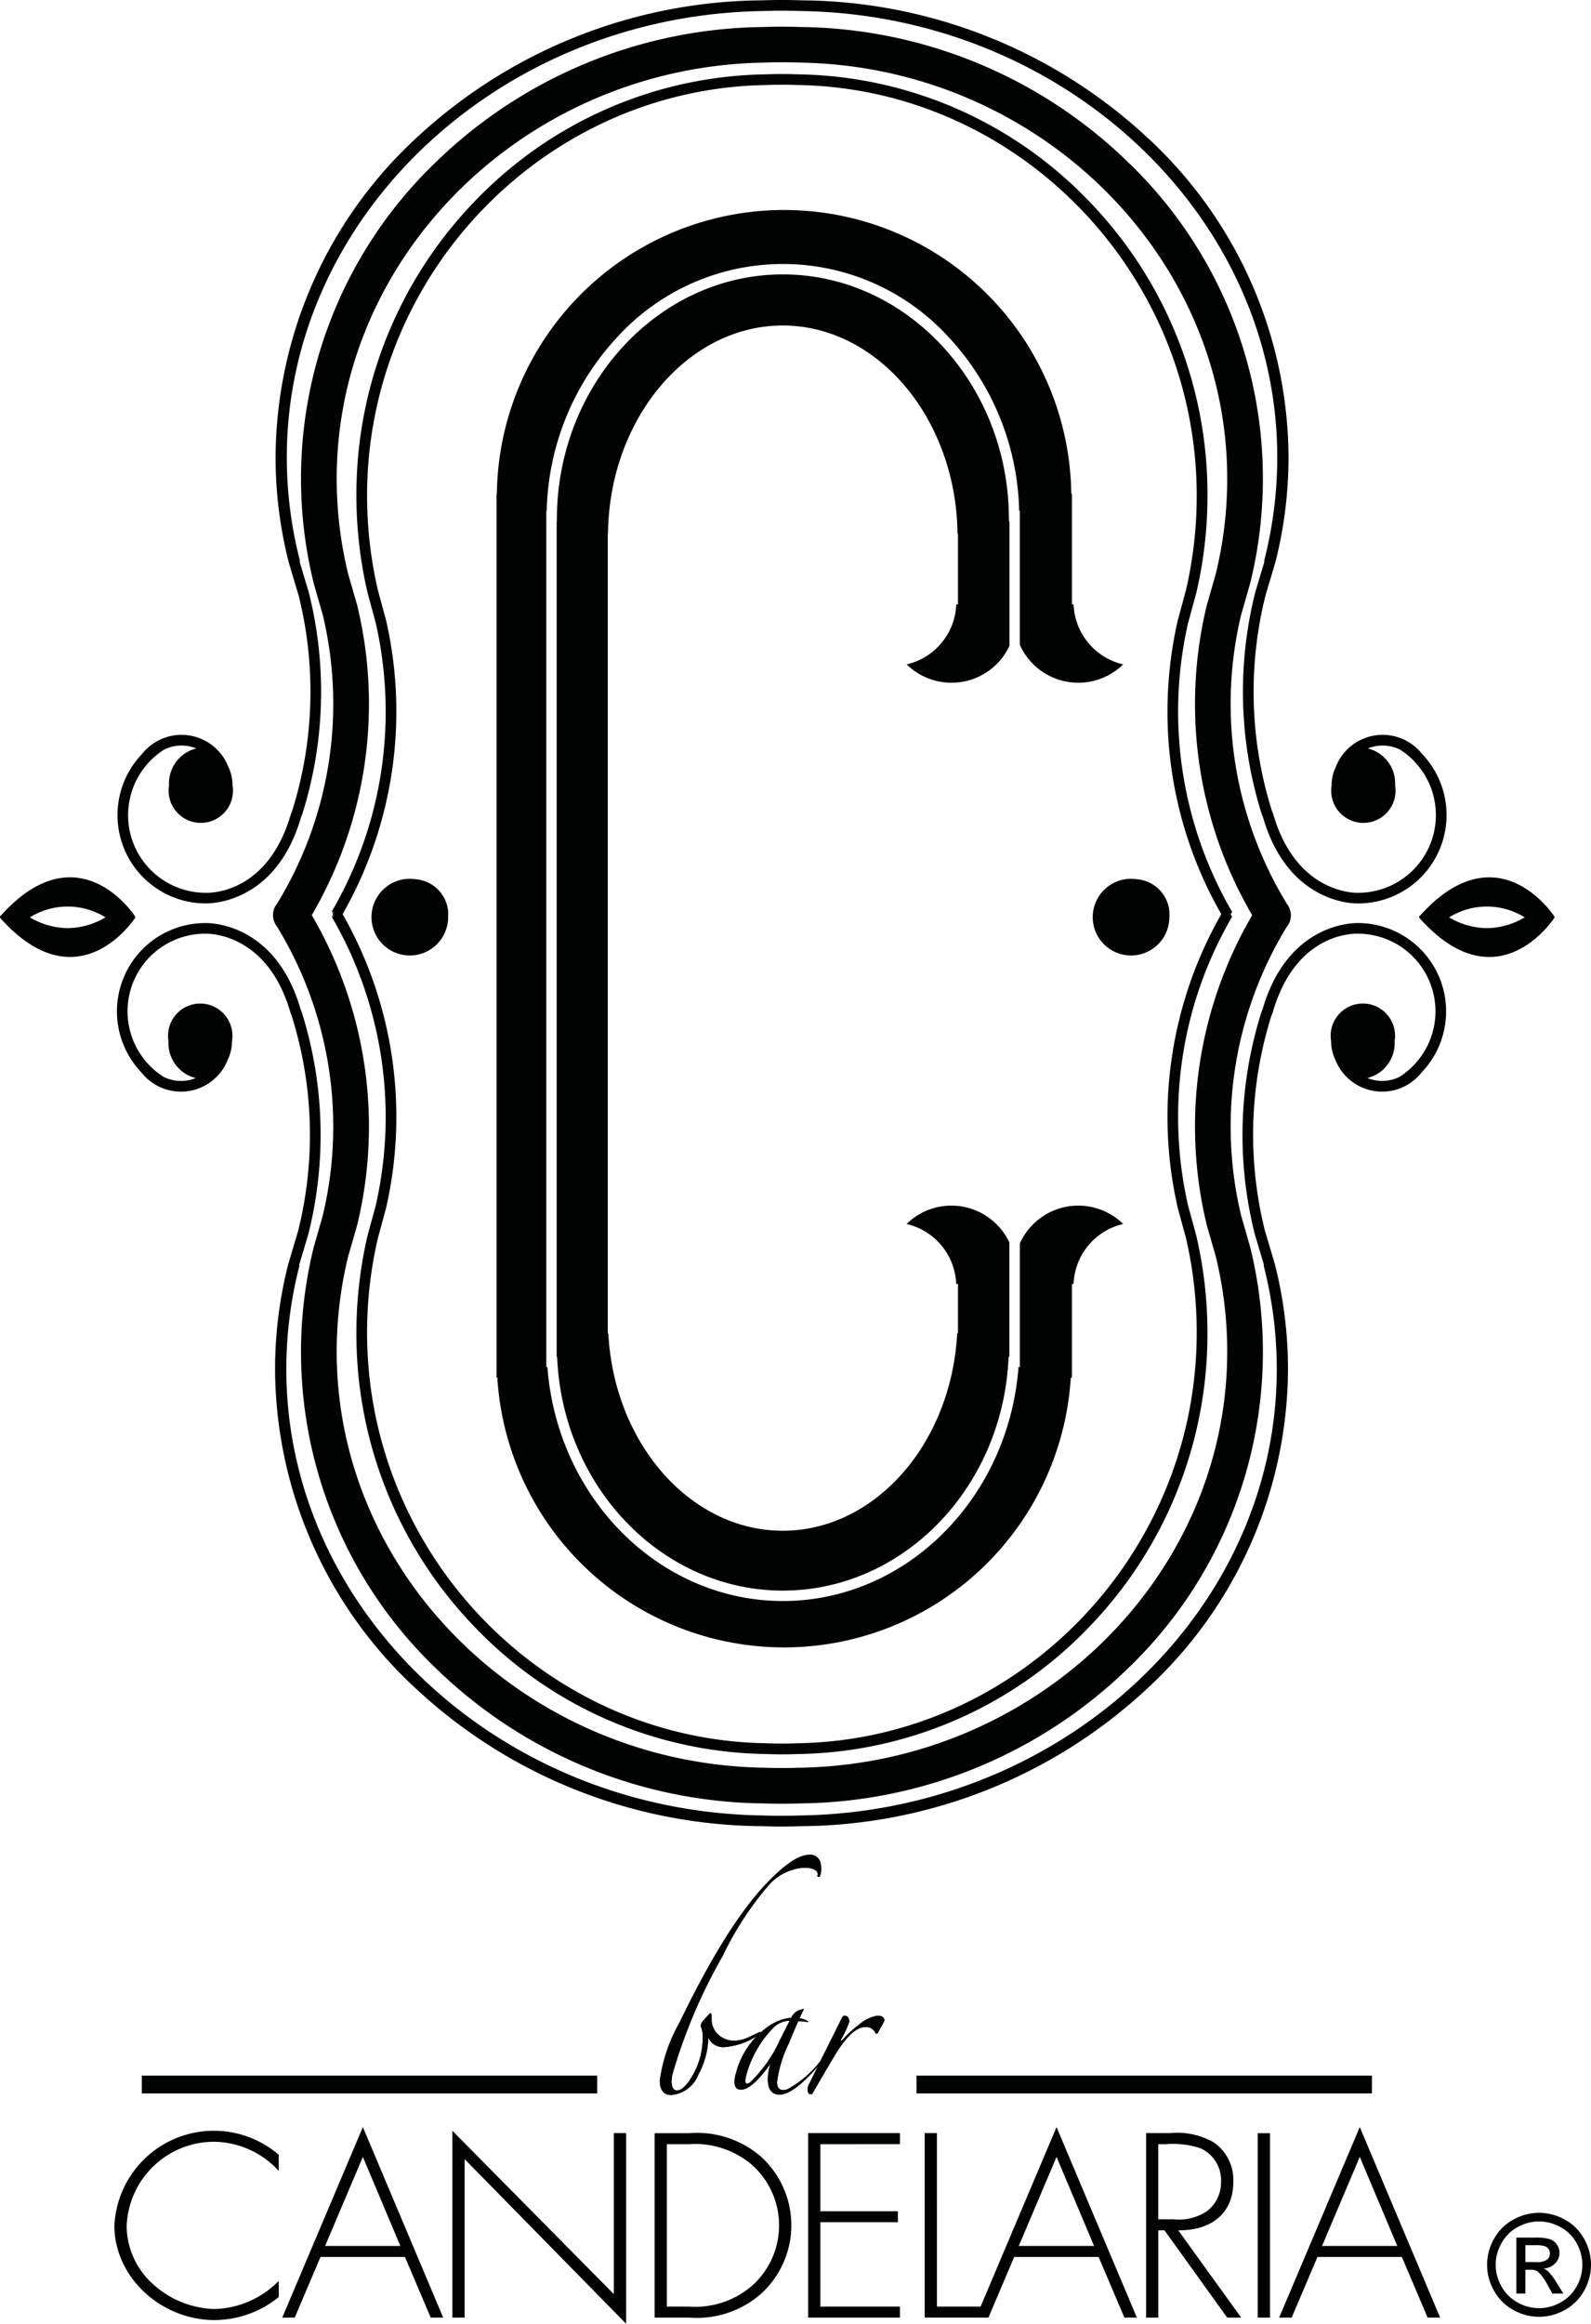
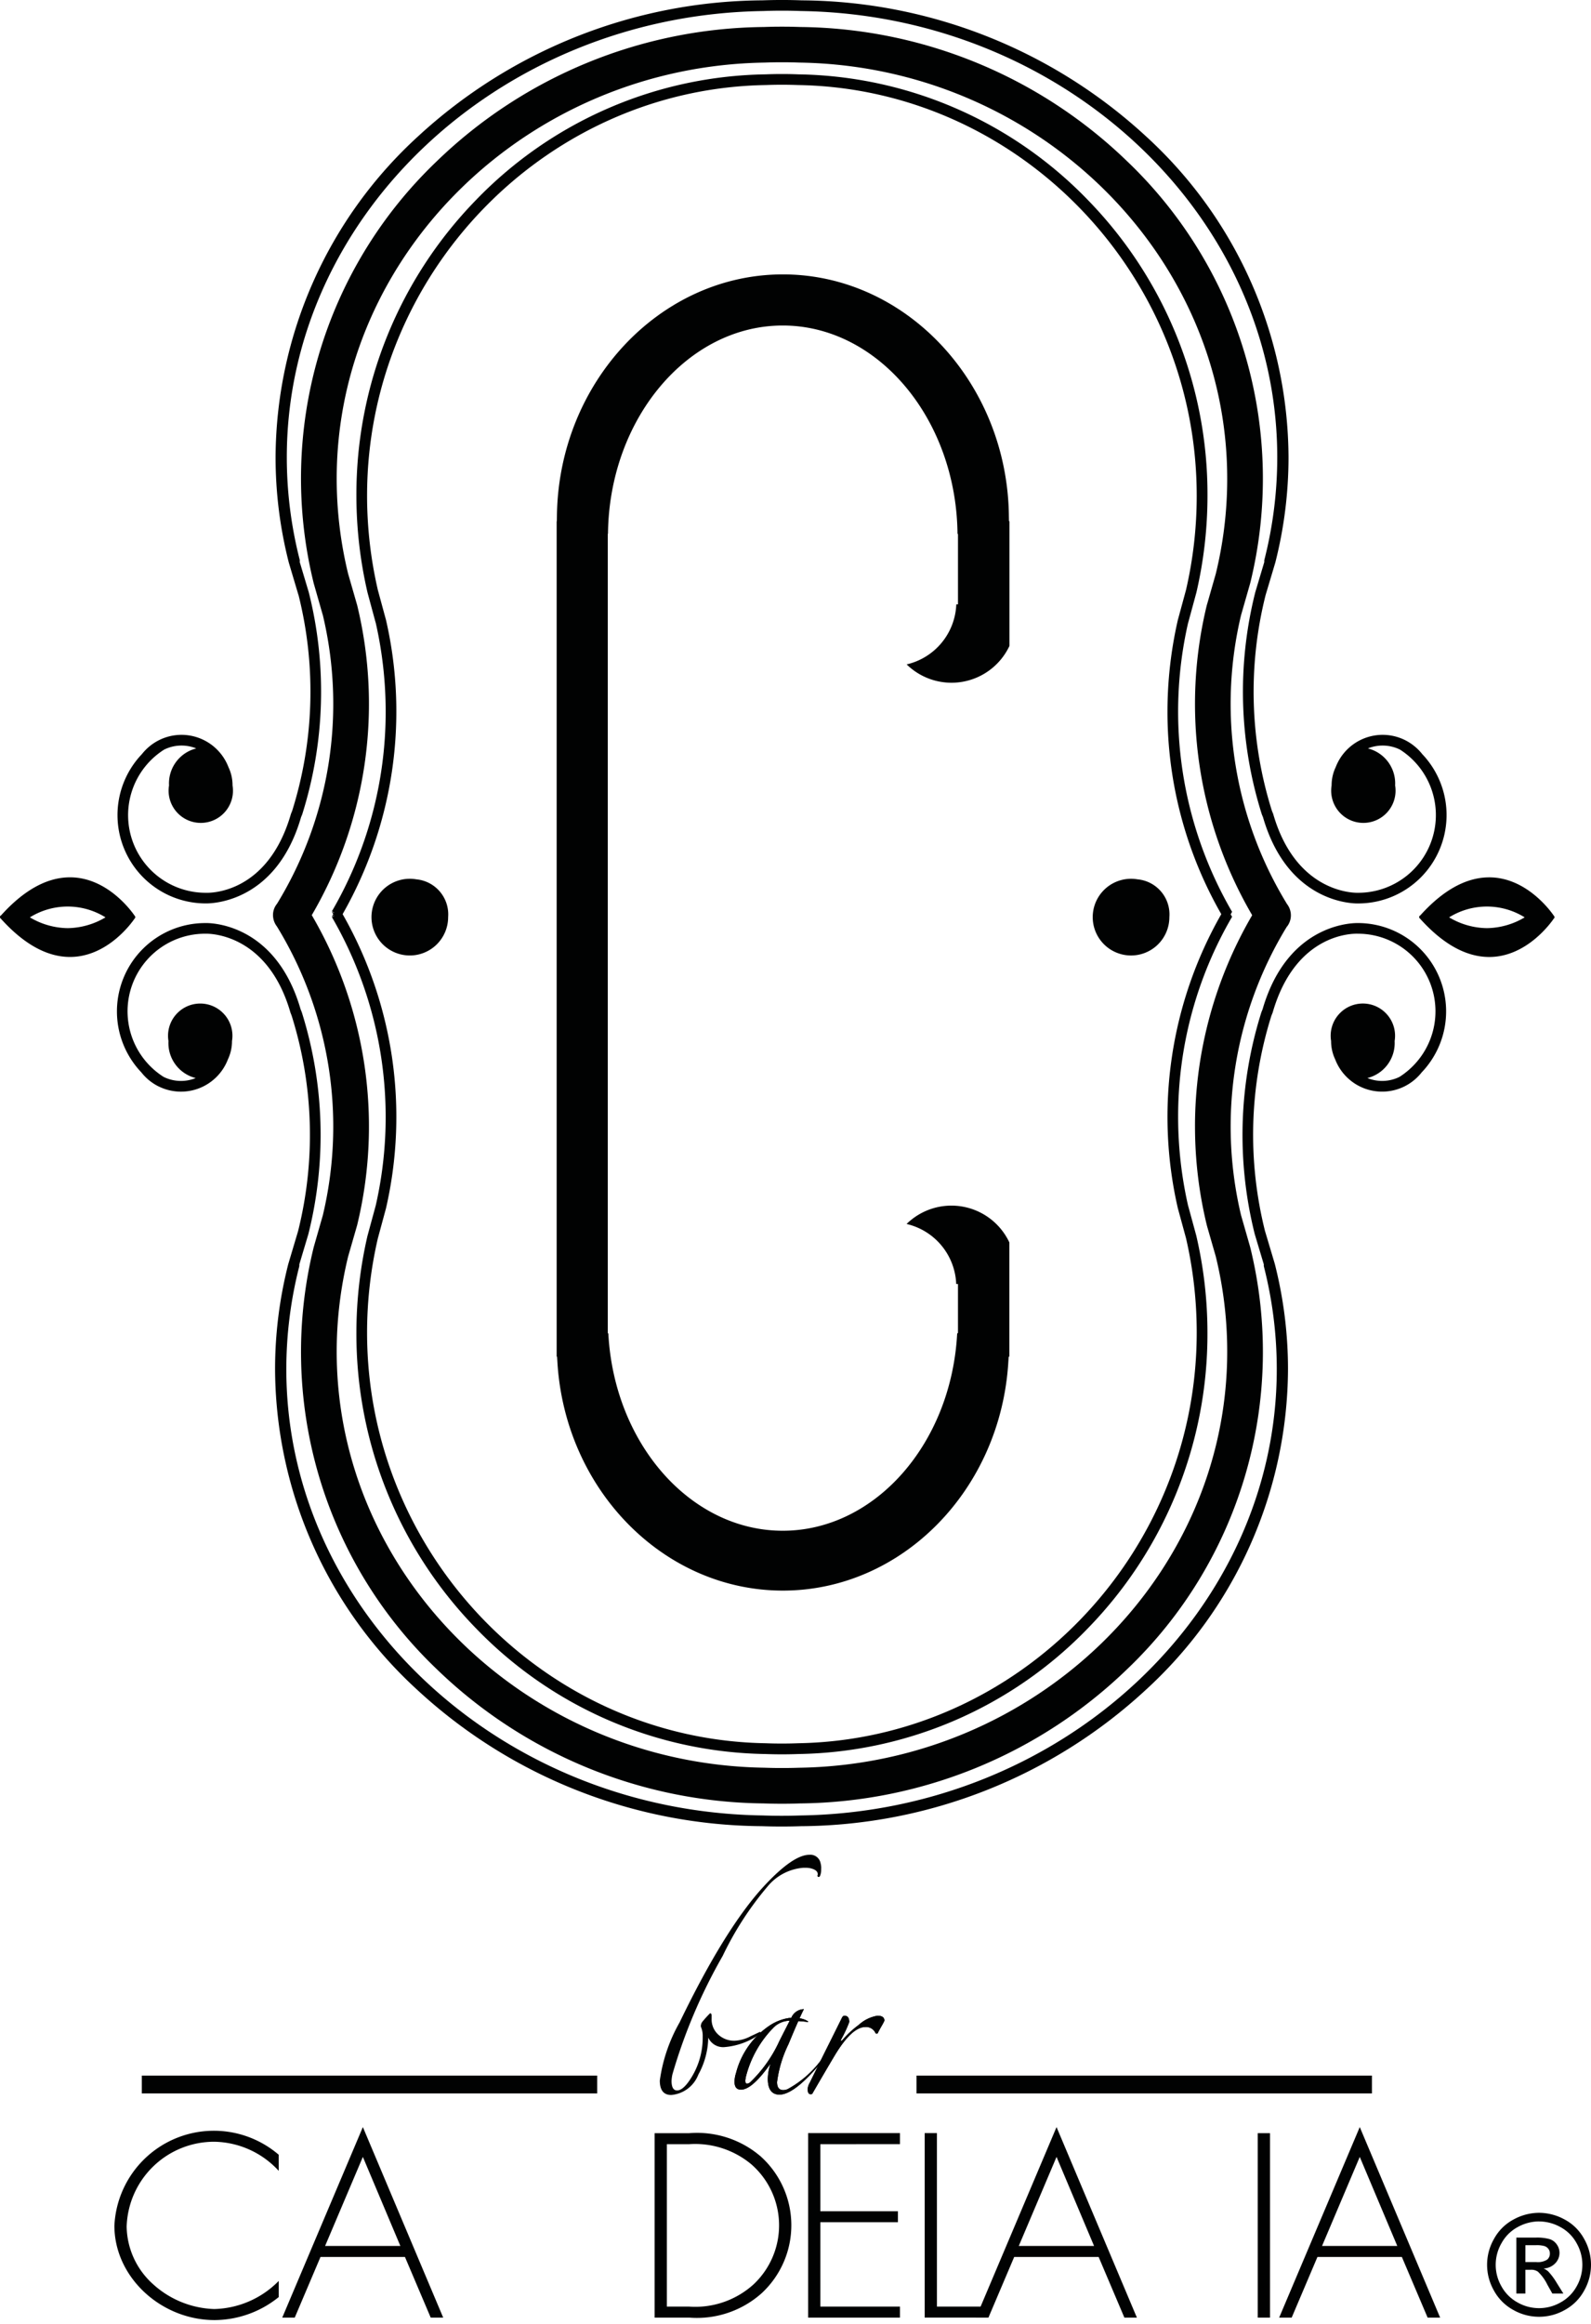
<svg xmlns="http://www.w3.org/2000/svg" width="118.984" height="173.649" viewBox="0 0 118.984 173.649">
  <g id="Grupo_51" data-name="Grupo 51" transform="translate(-1745.724 -759.195)">
    <path id="Trazado_147" data-name="Trazado 147" d="M1830.791,824.906a2.866,2.866,0,1,0,2.385,2.824,2.631,2.631,0,0,0-2.385-2.824" fill="#010202" />
    <path id="Trazado_148" data-name="Trazado 148" d="M1837.059,827.508a30.514,30.514,0,0,0-3.25,21.974l.612,2.241a31.359,31.359,0,0,1,.8,7.059c0,16.651-13.374,30.414-29.822,30.683-.4.016-.758.022-1.083.022h-.231c-.326,0-.681-.006-1.093-.022-16.44-.269-29.816-14.032-29.816-30.683a31.188,31.188,0,0,1,.805-7.044l.612-2.256a30.562,30.562,0,0,0-3.246-21.974,30.567,30.567,0,0,0,3.246-21.976l-.61-2.241a31.268,31.268,0,0,1-.807-7.056c0-16.652,13.376-30.417,29.826-30.685.415-.015.757-.022,1.083-.022h.231c.325,0,.667.007,1.094.022,16.437.268,29.811,14.033,29.811,30.685a31.177,31.177,0,0,1-.8,7.043l-.613,2.254a30.7,30.7,0,0,0-.774,6.844,30.377,30.377,0,0,0,4.024,15.132m.64.115.155.1-.157-.092Zm-3.114-21.895.613-2.255a32.081,32.081,0,0,0,.83-7.238,31.5,31.5,0,0,0-8.946-22.094,30.736,30.736,0,0,0-21.647-9.389c-.427-.017-.782-.024-1.116-.024h-.231c-.335,0-.687.007-1.106.023a30.749,30.749,0,0,0-21.658,9.39,31.5,31.5,0,0,0-8.945,22.094,32.1,32.1,0,0,0,.833,7.251l.595,2.2.015.04a30,30,0,0,1,.746,6.648,29.588,29.588,0,0,1-4.019,14.916l.163.1-.01.018-.167-.09.112.188-.108.2.168-.094.01.019-.168.1a29.769,29.769,0,0,1,3.274,21.556l-.616,2.262a32.173,32.173,0,0,0-.828,7.239,31.5,31.5,0,0,0,8.945,22.092,30.754,30.754,0,0,0,21.65,9.391c.413.015.779.022,1.114.022h.231c.334,0,.7-.007,1.1-.022a30.758,30.758,0,0,0,21.66-9.391,31.5,31.5,0,0,0,8.946-22.092,32.018,32.018,0,0,0-.835-7.254l-.6-2.2-.012-.035a29.9,29.9,0,0,1-.746-6.649,29.581,29.581,0,0,1,4.018-14.915v0l.018-.032-.108-.182.108-.188-.018-.028h0a29.783,29.783,0,0,1-3.272-21.564" fill="#010202" />
    <path id="Trazado_149" data-name="Trazado 149" d="M1835.093,843.366a31.219,31.219,0,0,0,.876,7.359c.009.036.019.07.027.105l.651,2.259a29.957,29.957,0,0,1,.855,7.115c0,16.871-14.345,30.819-32.006,31.091-.452.015-.821.021-1.166.021h-.252c-.343,0-.714-.006-1.193-.023-17.632-.27-31.981-14.218-31.981-31.089a30.008,30.008,0,0,1,.856-7.115l.649-2.252c.01-.036.022-.073.031-.112a31.285,31.285,0,0,0-3.4-23.142,31.288,31.288,0,0,0,3.4-23.143c-.009-.035-.02-.072-.03-.106l-.65-2.257a30.037,30.037,0,0,1-.856-7.117c0-16.868,14.349-30.816,32.009-31.088.448-.016.818-.023,1.165-.023h.252c.348,0,.718.007,1.194.023,17.633.272,31.978,14.22,31.978,31.088a29.986,29.986,0,0,1-.855,7.117l-.637,2.228-.014.039c-.008.032-.018.064-.027.1a31.29,31.29,0,0,0,3.4,23.143,31.313,31.313,0,0,0-4.277,15.783m7.01-15.131a1.342,1.342,0,0,0,.119-.979,1.327,1.327,0,0,0-.242-.5,28.632,28.632,0,0,1-3.434-21.63.4.4,0,0,0,.018-.056l.654-2.282a.2.2,0,0,1,.013-.049,32.755,32.755,0,0,0-9.2-31.485,35.682,35.682,0,0,0-24.443-10.045c-.479-.016-.879-.024-1.259-.024h-.252c-.378,0-.78.008-1.234.024a35.687,35.687,0,0,0-24.467,10.045,32.749,32.749,0,0,0-9.2,31.485c0,.016.008.031.012.049l.653,2.282a.288.288,0,0,0,.019.052v0a28.619,28.619,0,0,1-3.414,21.6,1.552,1.552,0,0,0-.127.182,1.333,1.333,0,0,0-.158.892,1.35,1.35,0,0,0,.156.449,1.01,1.01,0,0,0,.108.164,28.624,28.624,0,0,1,3.435,21.634v.006a.344.344,0,0,0-.018.049l-.653,2.282a.448.448,0,0,0-.012.049,32.749,32.749,0,0,0,9.2,31.485,35.673,35.673,0,0,0,24.443,10.044c.481.016.883.024,1.258.024h.252c.374,0,.779-.008,1.234-.024a35.694,35.694,0,0,0,24.468-10.044,32.755,32.755,0,0,0,9.2-31.485.221.221,0,0,1-.013-.049l-.654-2.282a.347.347,0,0,0-.018-.055,28.638,28.638,0,0,1,3.405-21.585,1.239,1.239,0,0,0,.152-.223" fill="#010202" />
    <path id="Trazado_150" data-name="Trazado 150" d="M1847.311,828.175h0c-.053,0-5.227-.232-7.166,6.449l-.083.2a30.465,30.465,0,0,0-.5,16.6l.68,2.267a.386.386,0,0,0,.006.162,31.021,31.021,0,0,1,.96,7.661c0,18.1-15.974,33.055-35.621,33.348-.505.016-.917.024-1.3.024h-.228c-.383,0-.795-.008-1.309-.025-19.637-.292-35.613-15.249-35.613-33.347a31.017,31.017,0,0,1,.962-7.661.417.417,0,0,0,.007-.161l.678-2.268a30.5,30.5,0,0,0-.495-16.6l-.082-.2c-1.938-6.681-7.113-6.452-7.143-6.449a6.6,6.6,0,0,0-4.768,11.158h0a3.766,3.766,0,0,0,1.284,1.047l.005,0a3.76,3.76,0,0,0,5.184-2.02,3.187,3.187,0,0,0,.305-1.369,2.408,2.408,0,1,0-4.751,0,2.693,2.693,0,0,0,2.037,2.766,2.931,2.931,0,0,1-2.4-.087,5.8,5.8,0,0,1,3.129-10.7c.043,0,4.6-.2,6.358,5.9l.085.215a29.673,29.673,0,0,1,.479,16.129l-.729,2.445a31.815,31.815,0,0,0-.987,7.857,32.651,32.651,0,0,0,10.652,23.976,38.336,38.336,0,0,0,25.743,10.17c.514.018.935.025,1.325.025h.313c.392,0,.814-.007,1.319-.024a38.343,38.343,0,0,0,25.749-10.171,32.651,32.651,0,0,0,10.652-23.976,31.925,31.925,0,0,0-.987-7.872l-.712-2.388-.015-.043a29.613,29.613,0,0,1,.477-16.128l.088-.215c1.747-6.07,6.172-5.907,6.381-5.9a5.8,5.8,0,0,1,4.191,9.806h0a5.845,5.845,0,0,1-1.085.893,2.928,2.928,0,0,1-2.4.087,2.693,2.693,0,0,0,2.036-2.766,2.408,2.408,0,1,0-4.751,0,3.173,3.173,0,0,0,.305,1.369,3.76,3.76,0,0,0,5.184,2.02l0,0a3.8,3.8,0,0,0,1.286-1.047,6.6,6.6,0,0,0-4.741-11.158" fill="#010202" />
    <path id="Trazado_151" data-name="Trazado 151" d="M1761.072,826.705h0c.051,0,5.23.233,7.168-6.447l.083-.2a30.439,30.439,0,0,0,.493-16.6l-.679-2.269a.414.414,0,0,0,0-.164,30.907,30.907,0,0,1-.964-7.66c0-18.095,15.977-33.053,35.623-33.345.5-.018.917-.026,1.3-.026h.233c.379,0,.791.008,1.3.026,19.639.292,35.615,15.25,35.615,33.345a31,31,0,0,1-.961,7.66.4.4,0,0,0-.006.164l-.678,2.269a30.439,30.439,0,0,0,.493,16.6l.084.2c1.936,6.68,7.112,6.451,7.139,6.45a6.607,6.607,0,0,0,4.772-11.16,3.841,3.841,0,0,0-1.288-1.047l0,0a3.762,3.762,0,0,0-5.184,2.021,3.155,3.155,0,0,0-.306,1.369,2.407,2.407,0,1,0,4.75,0,2.693,2.693,0,0,0-2.037-2.767,2.943,2.943,0,0,1,2.4.087,5.805,5.805,0,0,1-3.127,10.7c-.047,0-4.6.2-6.358-5.9l-.088-.213a29.6,29.6,0,0,1-.477-16.13l.73-2.445a31.937,31.937,0,0,0,.985-7.858,32.654,32.654,0,0,0-10.652-23.976,38.349,38.349,0,0,0-25.743-10.168c-.514-.017-.936-.026-1.325-.026h-.315c-.389,0-.81.009-1.318.025a38.357,38.357,0,0,0-25.749,10.169,32.657,32.657,0,0,0-10.652,23.976,31.834,31.834,0,0,0,.99,7.874l.711,2.387.017.044a29.683,29.683,0,0,1-.48,16.128l-.087.213c-1.75,6.071-6.173,5.908-6.383,5.9a5.8,5.8,0,0,1-3.1-10.7,2.939,2.939,0,0,1,2.4-.087,2.694,2.694,0,0,0-2.036,2.767,2.407,2.407,0,1,0,4.75,0,3.168,3.168,0,0,0-.305-1.369,3.762,3.762,0,0,0-5.184-2.021v0a3.811,3.811,0,0,0-1.289,1.048,6.6,6.6,0,0,0,4.742,11.157" fill="#010202" />
    <path id="Trazado_152" data-name="Trazado 152" d="M1750.787,828.554a5.653,5.653,0,0,1-2.828-.806,5.35,5.35,0,0,1,5.654,0,5.672,5.672,0,0,1-2.826.806m5-.71a.146.146,0,0,0,.055-.111.136.136,0,0,0-.044-.1c-.184-.27-2.012-2.877-4.84-2.877-1.722,0-3.459.959-5.161,2.851a.113.113,0,0,0-.066.066.127.127,0,0,0,.021.134.222.222,0,0,0,.03.032c1.709,1.9,3.449,2.868,5.176,2.868,2.778,0,4.59-2.515,4.829-2.863" fill="#010202" />
    <path id="Trazado_153" data-name="Trazado 153" d="M1776.856,824.906a2.866,2.866,0,1,0,2.382,2.824,2.632,2.632,0,0,0-2.382-2.824" fill="#010202" />
    <path id="Trazado_154" data-name="Trazado 154" d="M1856.923,828.554a5.637,5.637,0,0,1-2.825-.806,5.343,5.343,0,0,1,5.65,0,5.646,5.646,0,0,1-2.825.806m5-.71a.137.137,0,0,0,.057-.109.146.146,0,0,0-.045-.1c-.184-.27-2.013-2.877-4.839-2.877-1.722,0-3.46.959-5.161,2.851a.11.11,0,0,0-.066.067.122.122,0,0,0,.021.133.106.106,0,0,0,.031.032c1.707,1.9,3.445,2.868,5.175,2.868h0c2.773,0,4.588-2.515,4.826-2.863" fill="#010202" />
-     <path id="Trazado_155" data-name="Trazado 155" d="M1821.994,852.124v9.228h-.1c-.75,9.833-8.421,17.485-17.617,17.485s-16.868-7.652-17.616-17.485h-.08V797.365h.029a19.677,19.677,0,0,1,5.228-12.925,16.78,16.78,0,0,1,24.877,0,19.666,19.666,0,0,1,5.227,12.925h.05V807.38a4.791,4.791,0,0,0,7.728,1.465,4.792,4.792,0,0,1-3.707-4.487h-.123v-8.247l-.05-.048a21.481,21.481,0,0,0-42.958.026h0l-.024.022v66l.117.121-.053,0a21.484,21.484,0,0,0,42.875,0h-.031l.123-.122v-6.962h.123a4.791,4.791,0,0,1,3.707-4.487,4.789,4.789,0,0,0-7.728,1.463" fill="#010202" />
    <path id="Trazado_156" data-name="Trazado 156" d="M1817.241,804.358a4.8,4.8,0,0,1-3.712,4.487,4.789,4.789,0,0,0,7.688-1.382v-9.319h-.036l-.007-.385c-.11-9.957-7.689-18.059-16.9-18.059s-16.784,8.1-16.9,18.059l-.005.385h-.015v62.431h.03l.023.365c.561,9.6,7.968,17.118,16.865,17.118s16.3-7.519,16.863-17.118l.024-.365h.052v-8.532a4.787,4.787,0,0,0-7.688-1.382,4.8,4.8,0,0,1,3.712,4.487h.132v3.647l-.061.057c-.443,8.261-6.171,14.733-13.044,14.733s-12.6-6.472-13.043-14.733l-.042-.04v-59.72l.016-.016c.09-8.578,5.951-15.556,13.069-15.556s12.979,6.978,13.069,15.556l.036.035v5.247Z" fill="#010202" />
    <path id="Trazado_157" data-name="Trazado 157" d="M1807.133,898.851a1.172,1.172,0,0,1-.093.553.128.128,0,0,1-.09.053c-.063,0-.093-.035-.093-.107a.084.084,0,0,1,.021-.051v-.054c0-.173-.131-.306-.39-.394a1.512,1.512,0,0,0-.484-.08h-.209a3.857,3.857,0,0,0-2.654,1.382,23.979,23.979,0,0,0-3.368,5.2,40.434,40.434,0,0,0-3.759,8.845,2.722,2.722,0,0,0-.068.5c0,.473.138.712.416.712s.582-.248.92-.739a5.634,5.634,0,0,0,.993-3.264v-.025a1.708,1.708,0,0,0-.116-.686.177.177,0,0,1-.023-.106.559.559,0,0,1,.162-.368,6.929,6.929,0,0,1,.531-.579c.076,0,.115.063.115.185v.21a1.531,1.531,0,0,0,.508,1.211,1.749,1.749,0,0,0,1.2.447,2.817,2.817,0,0,0,1.222-.342l.67-.315c.046,0,.068.016.068.053a.12.12,0,0,1-.093.13,5.29,5.29,0,0,1-2.606.949,1.218,1.218,0,0,1-1.222-.709,5.912,5.912,0,0,1-.739,2.761,2.386,2.386,0,0,1-2.029,1.527q-.855,0-.855-1.079a12.106,12.106,0,0,1,1.479-4.342q3.459-7.161,6.413-10.294,2.1-2.236,3.3-2.236a.774.774,0,0,1,.831.631,1.372,1.372,0,0,1,.047.421" fill="#010202" />
-     <path id="Trazado_158" data-name="Trazado 158" d="M1807.133,898.851a1.155,1.155,0,0,1-.094.553.124.124,0,0,1-.089.053c-.063,0-.093-.035-.093-.107a.084.084,0,0,1,.021-.051v-.054c0-.173-.131-.306-.39-.394a1.512,1.512,0,0,0-.484-.08h-.209a3.855,3.855,0,0,0-2.654,1.382,23.979,23.979,0,0,0-3.368,5.2,40.434,40.434,0,0,0-3.759,8.845,2.722,2.722,0,0,0-.068.5c0,.473.138.712.416.712s.582-.248.92-.739a5.634,5.634,0,0,0,.993-3.264v-.025a1.708,1.708,0,0,0-.116-.686.177.177,0,0,1-.023-.106.559.559,0,0,1,.162-.368,6.929,6.929,0,0,1,.531-.579c.076,0,.115.063.115.185v.21a1.531,1.531,0,0,0,.508,1.211,1.749,1.749,0,0,0,1.2.447,2.817,2.817,0,0,0,1.222-.342l.67-.315c.046,0,.068.016.068.053a.12.12,0,0,1-.093.13,5.29,5.29,0,0,1-2.606.949,1.218,1.218,0,0,1-1.222-.709,5.912,5.912,0,0,1-.739,2.761,2.386,2.386,0,0,1-2.029,1.527q-.855,0-.855-1.079a12.106,12.106,0,0,1,1.479-4.342q3.459-7.161,6.413-10.294,2.1-2.236,3.3-2.236a.774.774,0,0,1,.831.631A1.372,1.372,0,0,1,1807.133,898.851Z" fill="#010202" />
    <path id="Trazado_159" data-name="Trazado 159" d="M1804.782,910.2h-.024a1.756,1.756,0,0,0-1.222.551,8.027,8.027,0,0,0-2.028,3.631c-.033.175-.048.271-.048.288,0,.158.048.237.14.237a.475.475,0,0,0,.253-.131,10.037,10.037,0,0,0,2.167-3.078Zm3.273,1.708a.282.282,0,0,1-.045.132,12.644,12.644,0,0,1-1.753,2.263q-1.381,1.418-2.237,1.42c-.583,0-.875-.4-.875-1.184a3.717,3.717,0,0,1,.206-1.132q-1.38,1.947-2.213,1.946c-.321,0-.484-.2-.484-.6a2.351,2.351,0,0,1,.117-.655,6.065,6.065,0,0,1,2.535-3.552,3.553,3.553,0,0,1,1.452-.552h.138a1.053,1.053,0,0,1,.946-.658c-.122.246-.229.473-.322.684a1.494,1.494,0,0,1,.644.237.072.072,0,0,1-.068.052c-.017,0-.023-.009-.023-.026h-.045c-.124-.017-.324-.035-.6-.052q-.162.34-.739,1.726a9.046,9.046,0,0,0-.852,2.826c0,.4.152.6.462.6a.789.789,0,0,0,.345-.079,7.763,7.763,0,0,0,3.227-3.369c.031-.067.069-.1.115-.1s.069.026.069.078" fill="#010202" />
    <path id="Trazado_160" data-name="Trazado 160" d="M1804.782,910.2h-.024a1.753,1.753,0,0,0-1.222.551,8.018,8.018,0,0,0-2.028,3.631c-.033.175-.048.273-.048.288,0,.158.048.237.14.237a.475.475,0,0,0,.253-.131,10.037,10.037,0,0,0,2.167-3.078Zm3.273,1.708a.282.282,0,0,1-.045.132,12.644,12.644,0,0,1-1.753,2.263q-1.381,1.418-2.237,1.42c-.583,0-.875-.4-.875-1.184a3.717,3.717,0,0,1,.206-1.132q-1.381,1.947-2.213,1.946c-.321,0-.484-.2-.484-.6a2.351,2.351,0,0,1,.117-.655,6.065,6.065,0,0,1,2.535-3.552,3.553,3.553,0,0,1,1.452-.552h.138a1.053,1.053,0,0,1,.946-.658c-.122.246-.229.473-.322.684a1.494,1.494,0,0,1,.644.237.072.072,0,0,1-.068.052c-.017,0-.023-.009-.023-.026h-.045c-.124-.017-.324-.035-.6-.052q-.162.34-.739,1.726a9.046,9.046,0,0,0-.852,2.826c0,.4.152.6.462.6a.793.793,0,0,0,.345-.079,7.763,7.763,0,0,0,3.227-3.369c.031-.067.068-.1.114-.1S1808.055,911.858,1808.055,911.91Z" fill="#010202" />
    <path id="Trazado_161" data-name="Trazado 161" d="M1811.866,910.2a4.287,4.287,0,0,1-.233.434c-.152.271-.237.429-.253.474s-.054.064-.114.064c-.017,0-.039-.016-.069-.052a.765.765,0,0,0-.761-.447q-1.016,0-2.306,2.156-.552.921-1.636,2.788c-.015.054-.062.08-.138.08-.155,0-.231-.133-.231-.4a1.18,1.18,0,0,1,.161-.473q.322-.657,1.13-2.288.552-1.1,1.245-2.5c.061-.138.13-.21.207-.21.246,0,.368.158.368.473a9.243,9.243,0,0,1-.6,1.289q-.045.132-.024.132a.3.3,0,0,0,.117-.079,7.2,7.2,0,0,1,1.219-1.13,2.715,2.715,0,0,1,1.407-.685c.338,0,.509.124.509.369" fill="#010202" />
    <path id="Trazado_162" data-name="Trazado 162" d="M1811.866,910.2a4.287,4.287,0,0,1-.233.434c-.152.271-.237.429-.253.474s-.054.064-.114.064c-.017,0-.039-.016-.069-.052a.765.765,0,0,0-.761-.447q-1.016,0-2.306,2.156-.552.921-1.636,2.788c-.015.054-.062.08-.138.08-.155,0-.231-.133-.231-.4a1.18,1.18,0,0,1,.161-.473q.322-.657,1.13-2.288.552-1.1,1.245-2.5c.061-.138.13-.21.207-.21.246,0,.368.158.368.473a9.243,9.243,0,0,1-.6,1.289q-.045.132-.024.132a.3.3,0,0,0,.117-.079,7.2,7.2,0,0,1,1.219-1.13,2.715,2.715,0,0,1,1.407-.685C1811.695,909.833,1811.866,909.957,1811.866,910.2Z" fill="#010202" />
    <rect id="Rectángulo_6" data-name="Rectángulo 6" width="34.058" height="1.332" transform="translate(1756.328 914.301)" fill="#010202" />
    <rect id="Rectángulo_7" data-name="Rectángulo 7" width="34.058" height="1.332" transform="translate(1814.267 914.301)" fill="#010202" />
    <path id="Trazado_163" data-name="Trazado 163" d="M1766.568,921.42a6.677,6.677,0,0,0-4.826-2.175,6.544,6.544,0,0,0-6.546,6.342,5.889,5.889,0,0,0,1.928,4.259,7.137,7.137,0,0,0,4.618,1.9,6.98,6.98,0,0,0,4.826-2.1v1.206a7.683,7.683,0,0,1-4.789,1.719c-4.007,0-7.5-3.2-7.5-7.056a7.449,7.449,0,0,1,12.287-5.3Z" fill="#010202" />
    <path id="Trazado_164" data-name="Trazado 164" d="M1772.861,920.377l-2.824,6.654h5.628Zm-3.168,7.476-1.927,4.534h-.934l6.029-14.239,6.008,14.239h-.934l-1.927-4.534Z" fill="#010202" />
-     <path id="Trazado_165" data-name="Trazado 165" d="M1792.547,932.844l-12.076-12.3v11.844h-.917V918.422l12.076,12.21V918.6h.917Z" fill="#010202" />
    <path id="Trazado_166" data-name="Trazado 166" d="M1797.255,931.564a6.494,6.494,0,0,0,4.825-1.662,6.05,6.05,0,0,0-.172-8.975,6.558,6.558,0,0,0-4.653-1.5h-1.661v12.137Zm-2.576-12.96h2.593a7.3,7.3,0,0,1,5.342,1.738,6.921,6.921,0,0,1,.078,10.216,7.27,7.27,0,0,1-5.42,1.829h-2.593Z" fill="#010202" />
    <path id="Trazado_167" data-name="Trazado 167" d="M1807.075,919.427v5.009h5.8v.822h-5.8v6.305h5.954v.824h-6.869V918.6h6.869v.823Z" fill="#010202" />
    <path id="Trazado_168" data-name="Trazado 168" d="M1815.793,931.563h3.662v.823h-4.578V918.6h.915Z" fill="#010202" />
    <path id="Trazado_169" data-name="Trazado 169" d="M1824.738,920.377l-2.823,6.654h5.629Zm-3.166,7.476-1.927,4.534h-.934l6.027-14.239,6.009,14.239h-.935l-1.926-4.534Z" fill="#010202" />
-     <path id="Trazado_170" data-name="Trazado 170" d="M1833.511,925.039a3.719,3.719,0,0,0,2.519-.639,2.712,2.712,0,0,0,1.01-2.176,2.618,2.618,0,0,0-1.525-2.486,6.4,6.4,0,0,0-2.576-.311h-.592v5.612Zm5.035,7.348H1837.5l-4.693-6.527h-.458v6.527h-.914V918.6h1.792a5.486,5.486,0,0,1,3.281.7,3.406,3.406,0,0,1,1.449,2.961c0,2.4-1.734,3.638-4.118,3.6Z" fill="#010202" />
    <rect id="Rectángulo_8" data-name="Rectángulo 8" width="0.917" height="13.784" transform="translate(1839.785 918.604)" fill="#010202" />
    <path id="Trazado_171" data-name="Trazado 171" d="M1847.415,920.377l-2.821,6.654h5.626Zm-3.165,7.476-1.927,4.534h-.936l6.028-14.239,6.011,14.239h-.936l-1.927-4.534Z" fill="#010202" />
    <g id="Grupo_50" data-name="Grupo 50">
      <path id="Trazado_172" data-name="Trazado 172" d="M1860.825,924.555a3.987,3.987,0,0,1,1.91.5,3.573,3.573,0,0,1,1.453,1.438,3.9,3.9,0,0,1,.007,3.879,3.608,3.608,0,0,1-1.436,1.439,3.9,3.9,0,0,1-3.868,0,3.629,3.629,0,0,1-1.439-1.439,3.884,3.884,0,0,1,.008-3.879,3.584,3.584,0,0,1,1.455-1.438A3.987,3.987,0,0,1,1860.825,924.555Zm0,.643a3.319,3.319,0,0,0-1.594.42,3.01,3.01,0,0,0-1.212,1.2,3.228,3.228,0,0,0-.008,3.233,3.045,3.045,0,0,0,1.2,1.2,3.243,3.243,0,0,0,3.224,0,3.033,3.033,0,0,0,1.2-1.2,3.247,3.247,0,0,0-.008-3.233,2.988,2.988,0,0,0-1.213-1.2A3.319,3.319,0,0,0,1860.825,925.2Zm-1.7,5.392v-4.182h1.436a3.478,3.478,0,0,1,1.066.117,1.019,1.019,0,0,1,.525.4,1.066,1.066,0,0,1,.2.612,1.112,1.112,0,0,1-.327.8,1.288,1.288,0,0,1-.867.381,1.149,1.149,0,0,1,.355.222,4.811,4.811,0,0,1,.618.829l.51.819h-.824l-.371-.659a3.372,3.372,0,0,0-.706-.974.865.865,0,0,0-.54-.144h-.4v1.777Zm.674-2.354h.819a1.315,1.315,0,0,0,.8-.175.566.566,0,0,0,.214-.463.559.559,0,0,0-.1-.332.61.61,0,0,0-.286-.219,2.119,2.119,0,0,0-.676-.072h-.768Z" fill="#010202" />
    </g>
  </g>
</svg>